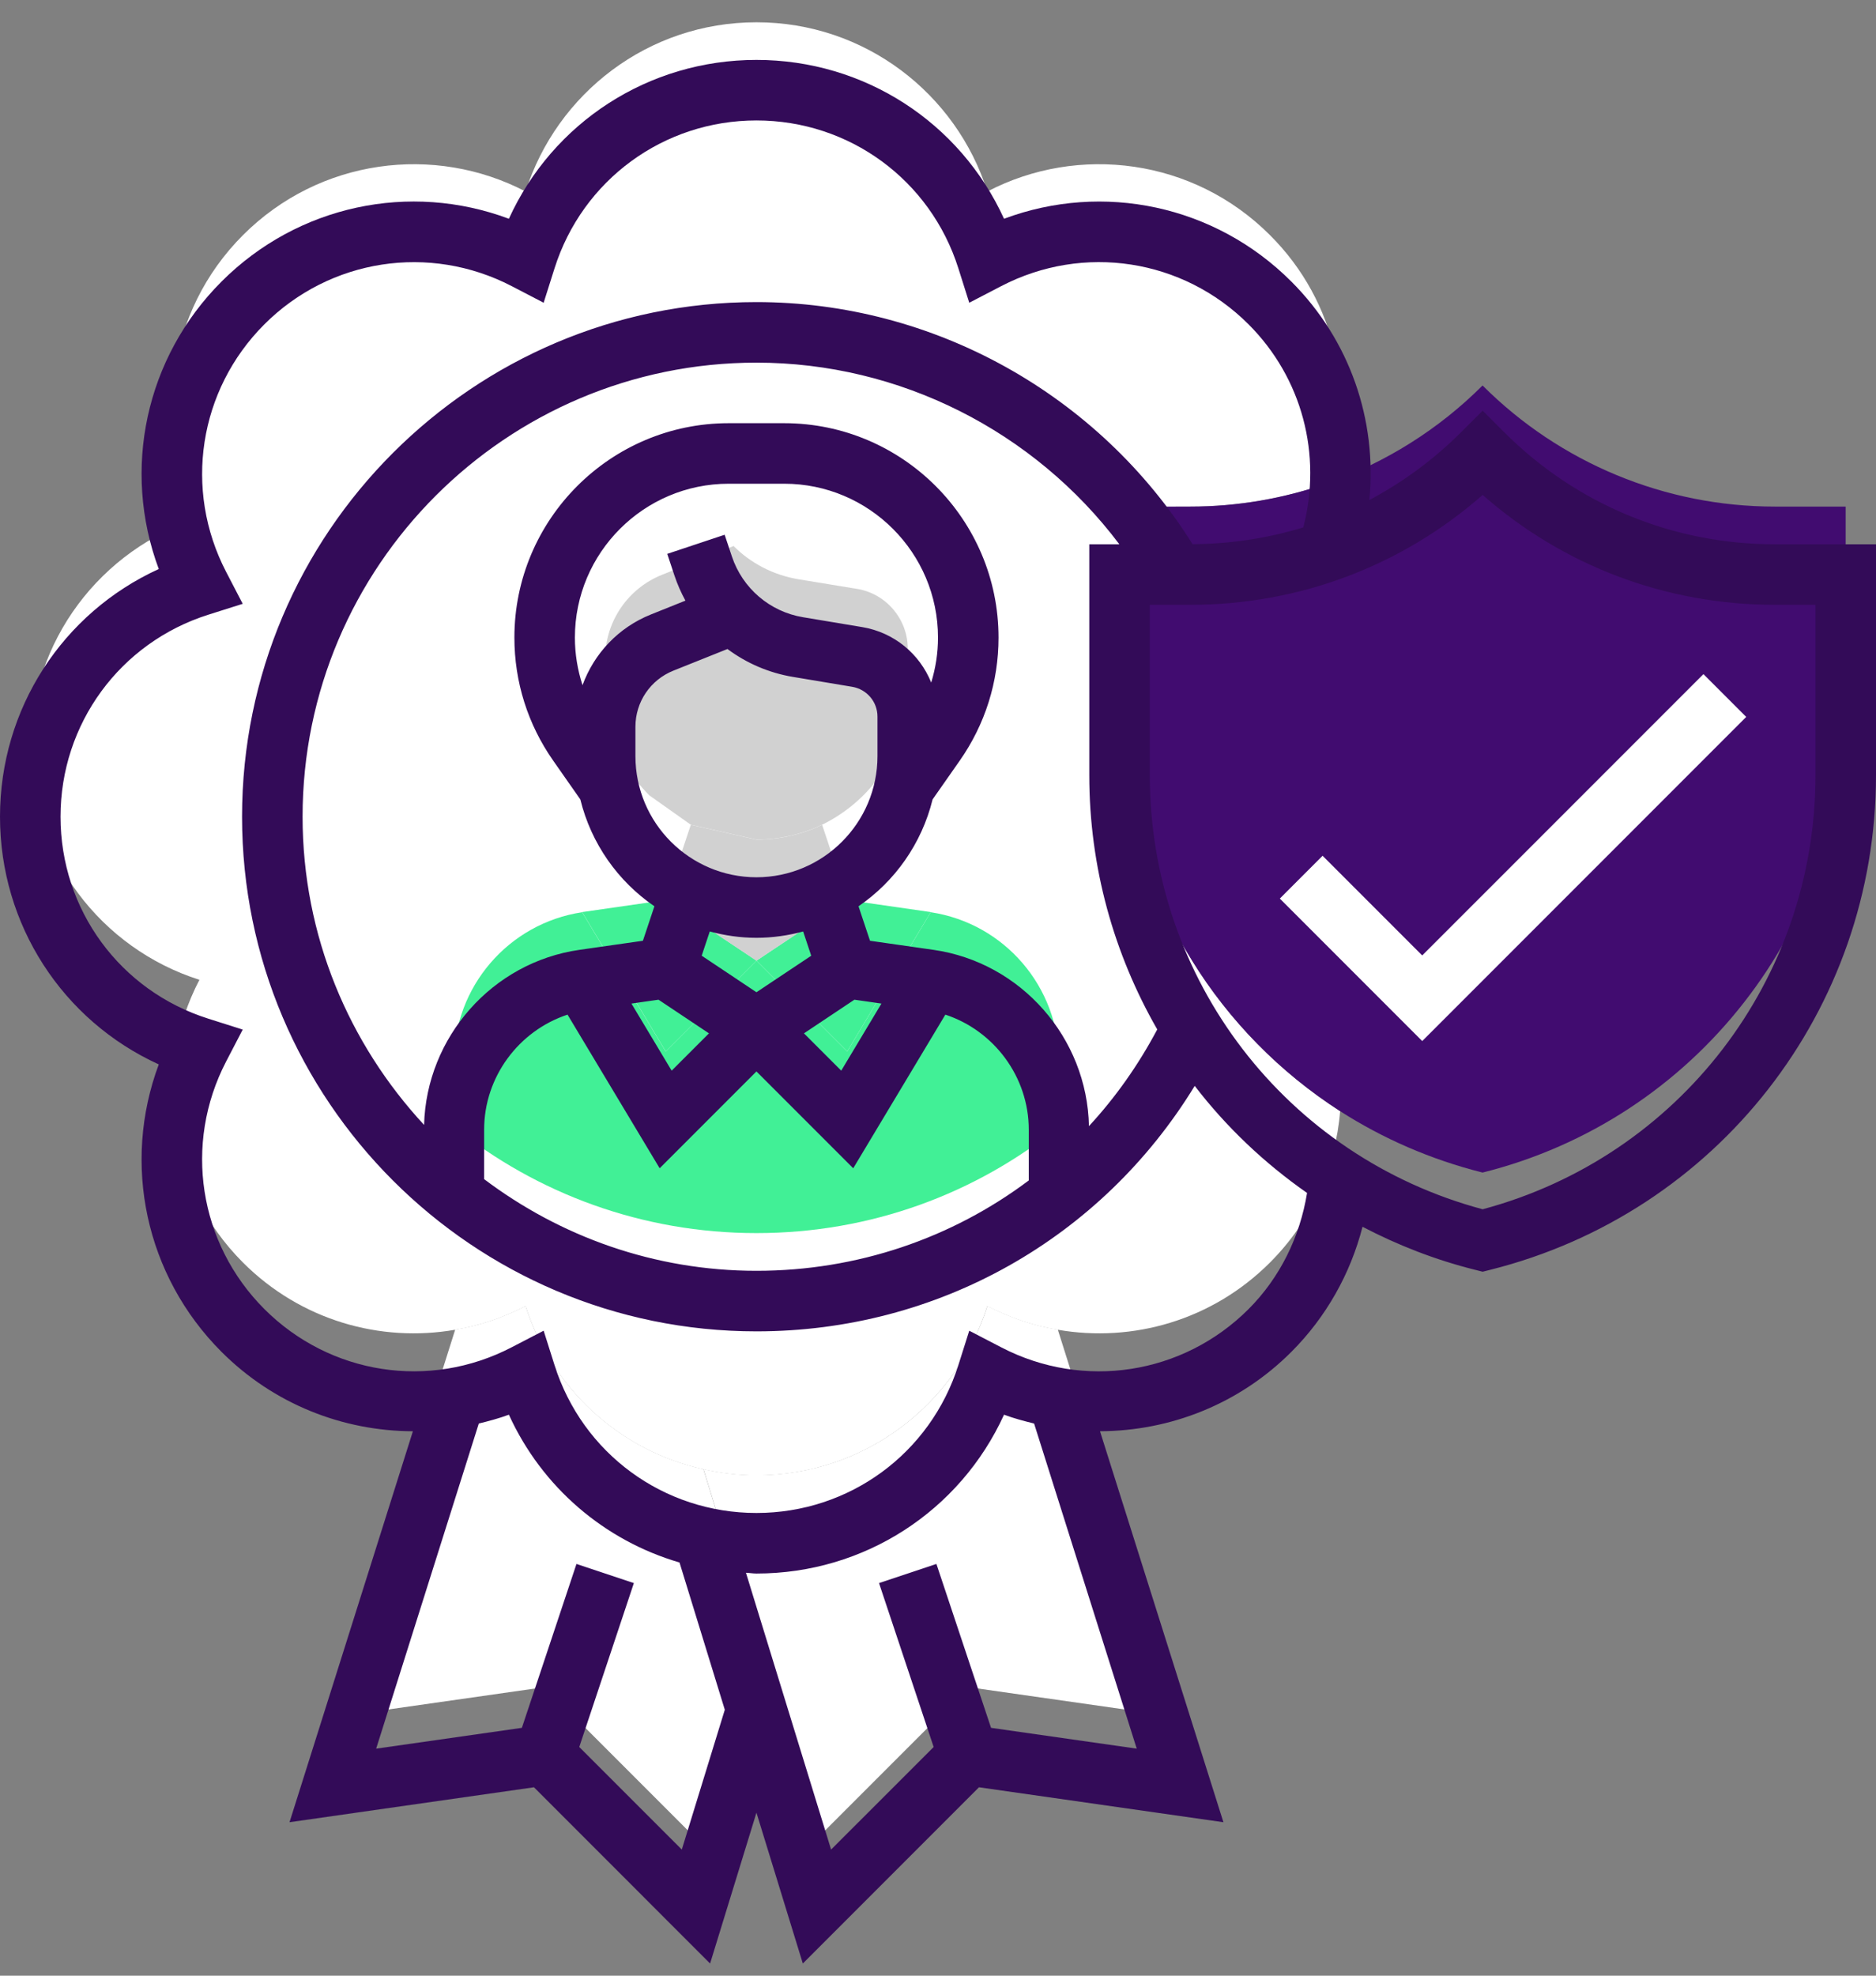
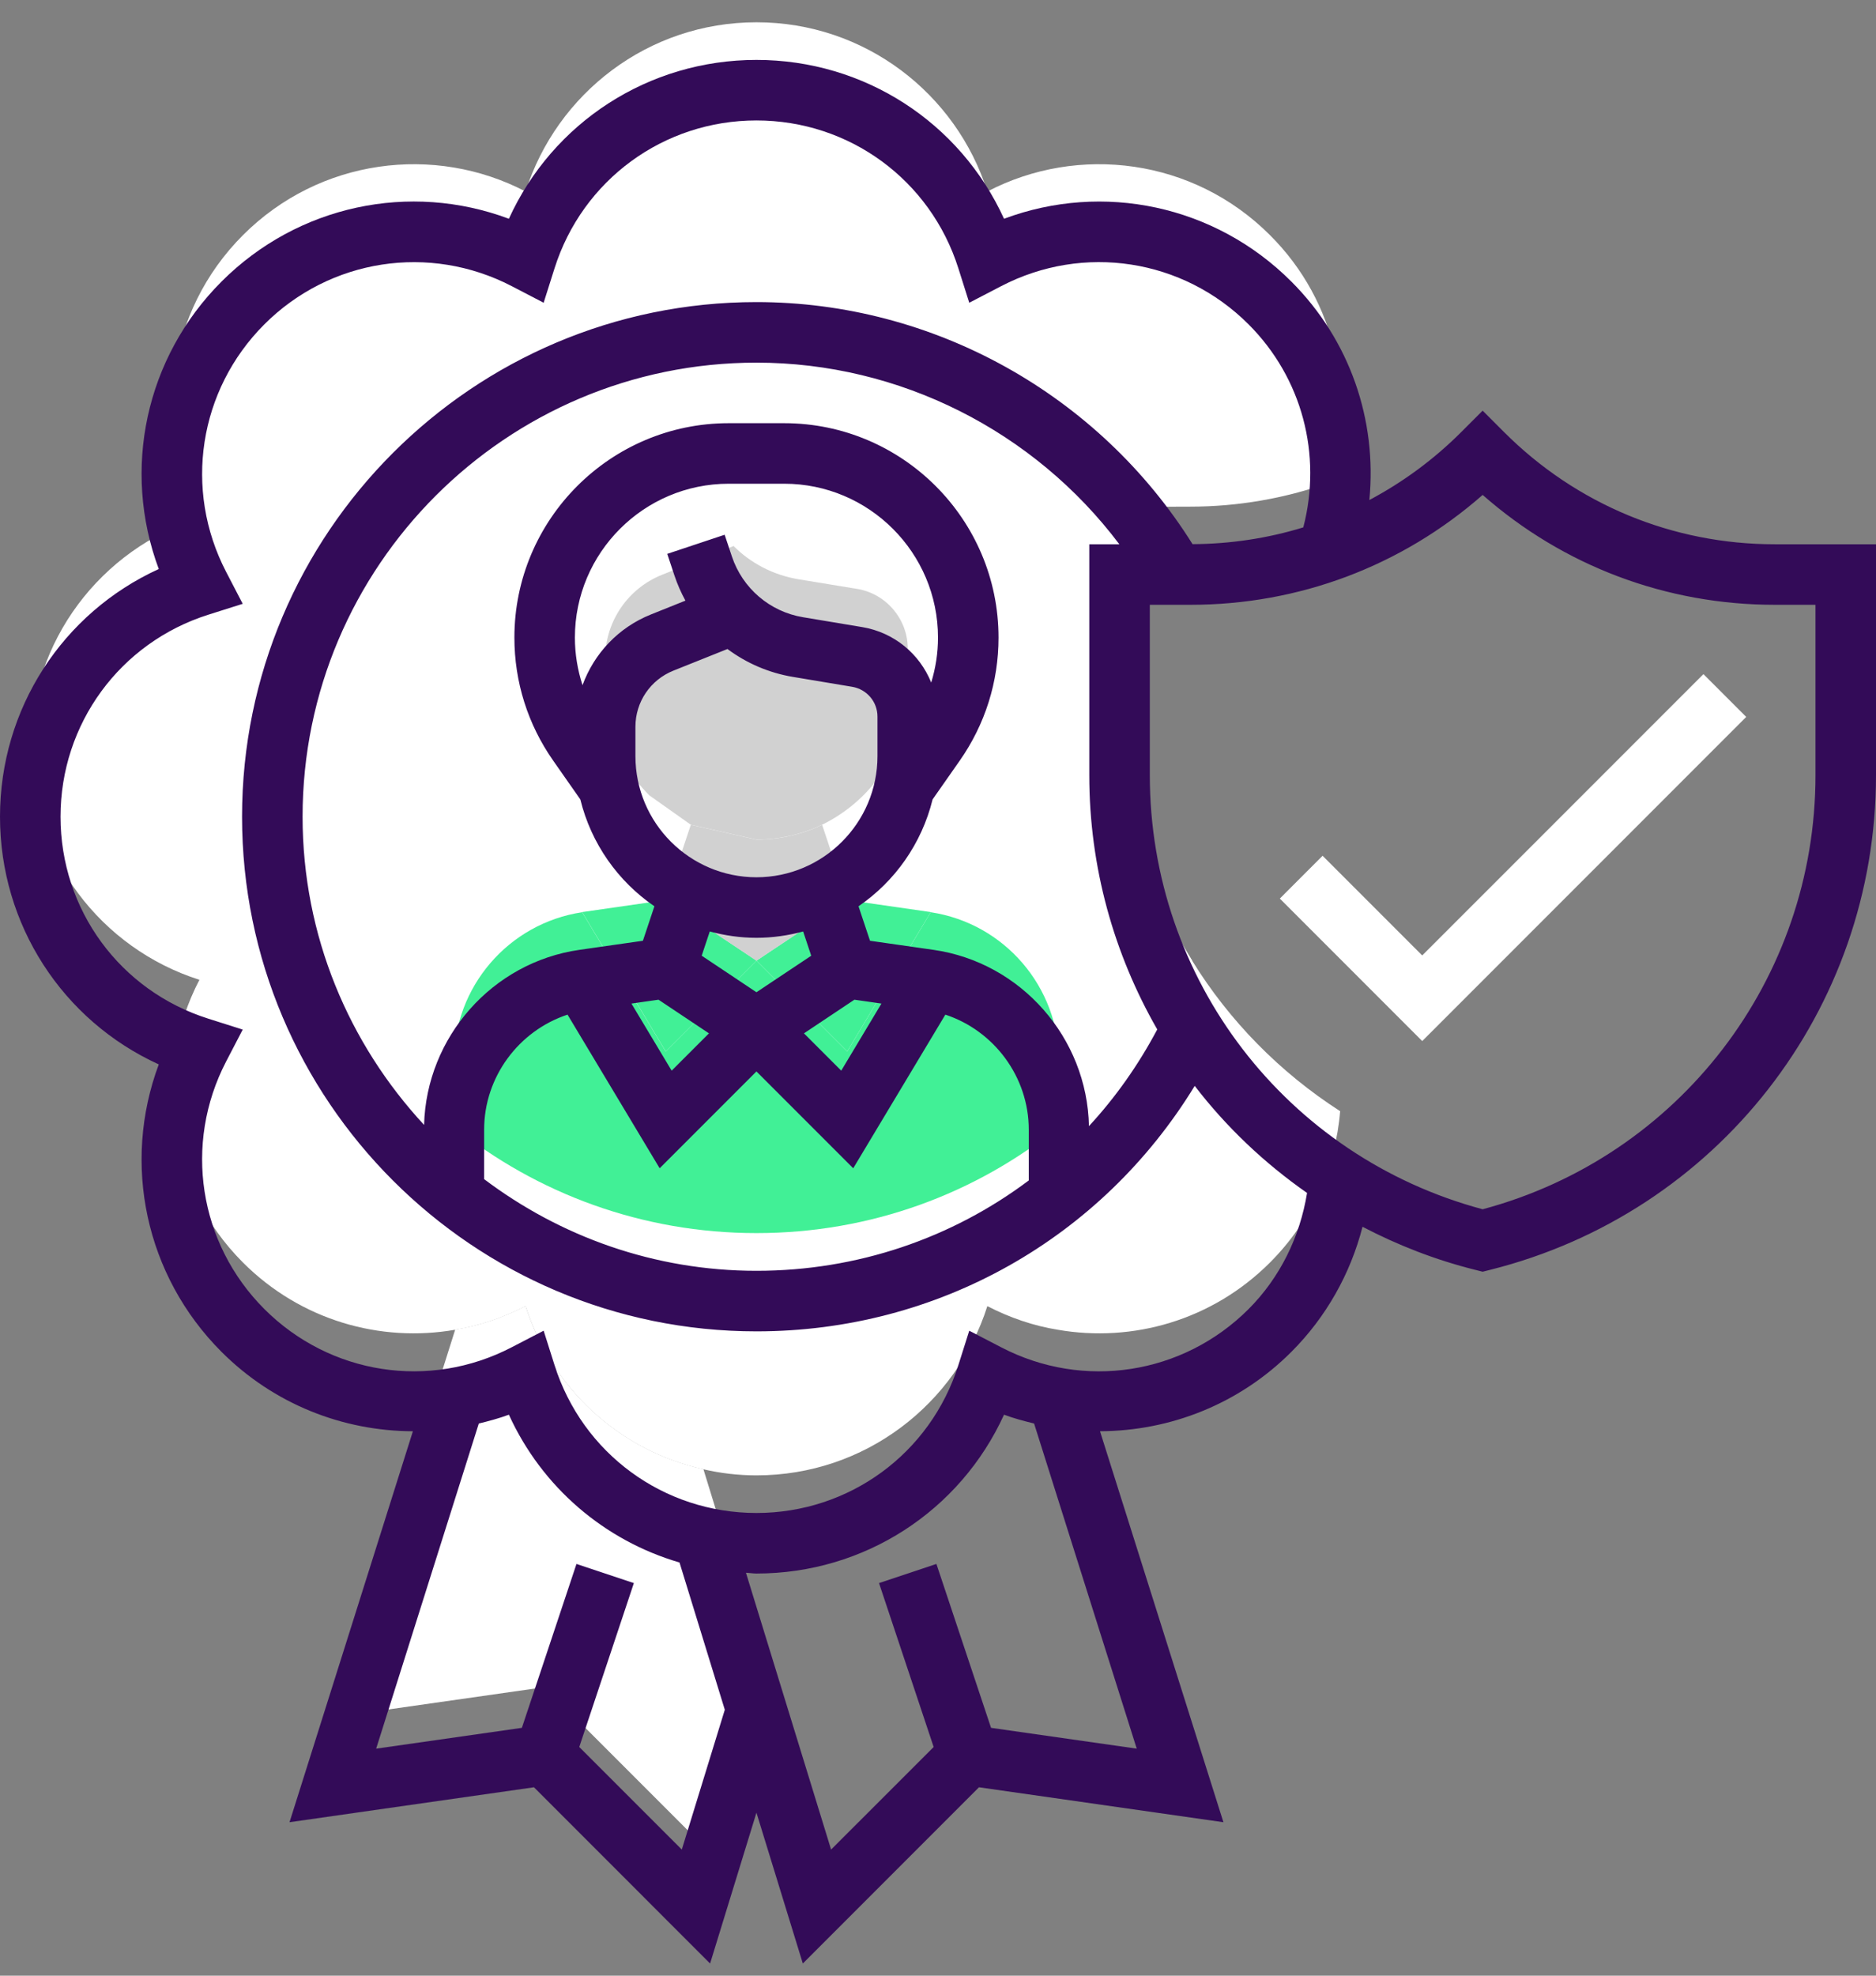
<svg xmlns="http://www.w3.org/2000/svg" width="76" height="80" viewBox="0 0 76 80" fill="none">
  <rect x="0" y="0" width="76" height="80" fill="#808080" stroke="none" />
-   <path d="M30.649 59.735C35.038 59.735 38.739 56.854 40.002 52.883C40.909 53.349 41.865 53.68 42.858 53.839V53.851L47.81 69.541L39.23 68.316L33.101 74.445L30.649 66.477L28.504 59.502V59.49C29.19 59.649 29.914 59.735 30.649 59.735Z" fill="white" />
  <path d="M22.065 68.316L13.484 69.541L18.437 53.851V53.839C19.43 53.68 20.386 53.349 21.293 52.883C22.347 56.193 25.081 58.742 28.5 59.49V59.502L30.646 66.477L28.194 74.445L22.065 68.316Z" fill="white" />
  <path d="M48.297 38.902C46.422 35.899 45.356 32.369 45.356 28.642V20.515H47.636H48.224C50.148 20.515 52.036 20.184 53.814 19.559C54.954 16.139 54.169 12.229 51.448 9.52C48.347 6.418 43.688 5.83 39.999 7.755C38.736 3.783 35.034 0.902 30.646 0.902C26.258 0.902 22.556 3.783 21.293 7.755C17.603 5.83 12.945 6.418 9.844 9.52C6.743 12.621 6.154 17.279 8.079 20.969C4.107 22.231 1.227 25.933 1.227 30.322C1.227 34.71 4.107 38.412 8.079 39.675C6.154 43.364 6.743 48.022 9.844 51.124C12.185 53.465 15.409 54.372 18.437 53.845C19.43 53.686 20.386 53.355 21.293 52.889C22.347 56.199 25.081 58.748 28.501 59.496C29.187 59.655 29.91 59.741 30.646 59.741C35.034 59.741 38.736 56.86 39.999 52.889C40.906 53.355 41.862 53.686 42.855 53.845C45.883 54.372 49.107 53.465 51.448 51.124C53.164 49.407 54.108 47.226 54.292 44.995C51.852 43.426 49.805 41.342 48.297 38.902Z" fill="white" />
  <path d="M27.988 33.397L26.971 36.449L23.649 36.927C23.624 36.927 23.612 36.927 23.587 36.939C20.596 37.393 18.39 39.967 18.39 42.995V45.63C13.903 42.039 11.035 36.523 11.035 30.32C11.035 19.484 19.812 10.707 30.648 10.707C37.905 10.707 44.242 14.654 47.638 20.514H45.358V28.641C45.358 32.367 46.424 35.897 48.3 38.901H48.287C47.013 41.524 45.162 43.828 42.906 45.618V42.995C42.906 39.967 40.7 37.393 37.709 36.939C37.684 36.927 37.672 36.927 37.647 36.927L34.325 36.449L33.308 33.397C35.012 32.563 36.275 30.994 36.654 29.094L37.88 27.341C38.763 26.091 39.229 24.595 39.229 23.063C39.229 21.004 38.395 19.141 37.047 17.792C35.698 16.444 33.835 15.61 31.776 15.61H29.52C25.402 15.61 22.067 18.945 22.067 23.063C22.067 24.595 22.533 26.091 23.416 27.341L24.642 29.094C24.887 30.295 25.475 31.374 26.309 32.208L27.988 33.397Z" fill="white" />
  <path d="M37.875 27.34L36.65 29.093C36.735 28.701 36.772 28.284 36.772 27.867V26.262C36.772 25.073 35.902 24.043 34.725 23.847L32.335 23.454C31.317 23.283 30.41 22.805 29.712 22.106L29.699 22.118L26.831 23.271C25.433 23.822 24.514 25.171 24.514 26.678V27.867C24.514 28.284 24.551 28.701 24.637 29.093L23.411 27.34C22.528 26.09 22.062 24.595 22.062 23.062C22.062 18.944 25.397 15.609 29.515 15.609H31.771C33.83 15.609 35.694 16.443 37.042 17.791C38.39 19.14 39.224 21.003 39.224 23.062C39.224 24.595 38.758 26.09 37.875 27.34Z" fill="white" />
  <path d="M42.903 42.993V45.616C39.544 48.325 35.291 49.931 30.645 49.931C26.011 49.931 21.745 48.325 18.387 45.629V42.993C18.387 39.965 20.593 37.391 23.584 36.938L26.967 42.576L30.645 38.899L34.322 42.576L37.705 36.938C40.696 37.391 42.903 39.965 42.903 42.993Z" fill="#41F096" />
  <path d="M26.969 36.445L30.647 38.897L26.969 42.574L23.586 36.936C23.61 36.923 23.623 36.923 23.647 36.923L26.969 36.445Z" fill="#41F096" />
  <path d="M37.705 36.936L34.322 42.574L30.645 38.897L34.322 36.445L37.644 36.923C37.668 36.923 37.681 36.923 37.705 36.936Z" fill="#41F096" />
  <path d="M30.646 33.999C31.602 33.999 32.509 33.778 33.306 33.398L34.324 36.451L30.646 38.902L26.969 36.451L27.986 33.398L30.646 33.999Z" fill="#D1D1D1" />
  <path d="M36.651 29.093C36.271 30.993 35.008 32.562 33.305 33.395C32.508 33.775 31.601 33.996 30.645 33.996L27.985 33.395L26.305 32.206C25.472 31.373 24.883 30.294 24.638 29.093C24.552 28.7 24.516 28.284 24.516 27.867V26.678C24.516 25.17 25.435 23.822 26.832 23.27L29.701 22.118L29.713 22.105C30.412 22.804 31.319 23.282 32.336 23.454L34.727 23.846C35.903 24.042 36.774 25.072 36.774 26.261V27.867C36.774 28.284 36.737 28.7 36.651 29.093Z" fill="#D1D1D1" />
-   <path d="M74.771 20.513V28.64C74.771 33.089 73.251 37.269 70.652 40.591C68.053 43.925 64.376 46.402 60.061 47.48C57.965 46.953 56.028 46.107 54.288 44.992C51.848 43.423 49.801 41.339 48.294 38.9C46.418 35.897 45.352 32.366 45.352 28.64V20.513H47.632H48.22C50.145 20.513 52.032 20.182 53.81 19.556C56.139 18.723 58.284 17.387 60.061 15.609C63.199 18.747 67.453 20.513 71.903 20.513H74.771Z" fill="#410C70" />
  <path d="M71.902 22.039C67.758 22.039 63.862 20.425 60.931 17.495L60.065 16.628L59.198 17.495C58.084 18.609 56.828 19.529 55.475 20.247C55.791 17.008 54.687 13.773 52.315 11.401C49.222 8.308 44.687 7.36 40.675 8.858C38.897 4.961 35.02 2.426 30.645 2.426C26.27 2.426 22.393 4.961 20.616 8.858C16.605 7.358 12.07 8.307 8.975 11.401C5.883 14.494 4.934 19.029 6.432 23.041C2.535 24.819 0 28.696 0 33.071C0 37.446 2.535 41.323 6.432 43.1C4.934 47.112 5.883 51.648 8.975 54.741C11.094 56.859 13.888 57.945 16.727 57.955L11.729 73.786L21.632 72.371L28.767 79.507L30.645 73.4L32.524 79.507L39.66 72.371L49.563 73.786L44.563 57.954C47.402 57.944 50.197 56.859 52.315 54.741C53.721 53.335 54.71 51.579 55.198 49.675C56.625 50.42 58.15 51.017 59.768 51.42L60.065 51.495L60.362 51.42C69.569 49.12 76 40.884 76 31.393V22.039H71.902ZM27.621 74.893L23.467 70.74L25.679 64.103L23.354 63.328L21.142 69.964L15.239 70.807L19.397 57.642C19.807 57.541 20.215 57.434 20.616 57.284C21.955 60.221 24.489 62.381 27.528 63.269L29.363 69.232L27.621 74.893ZM46.051 70.807L40.149 69.964L37.936 63.328L35.611 64.103L37.824 70.74L33.669 74.893L30.22 63.685C30.363 63.69 30.502 63.716 30.645 63.716C35.02 63.716 38.897 61.181 40.675 57.284C41.075 57.434 41.484 57.541 41.893 57.642L46.051 70.807ZM50.582 53.008C47.923 55.665 43.896 56.29 40.561 54.556L39.266 53.884L38.826 55.274C37.694 58.857 34.405 61.264 30.645 61.264C26.886 61.264 23.597 58.857 22.464 55.273L22.024 53.883L20.73 54.554C17.394 56.29 13.367 55.664 10.709 53.006C8.05 50.347 7.428 46.319 9.16 42.984L9.833 41.69L8.442 41.249C4.859 40.119 2.452 36.832 2.452 33.071C2.452 29.311 4.859 26.023 8.442 24.89L9.833 24.45L9.16 23.155C7.428 19.82 8.051 15.793 10.709 13.134C13.367 10.477 17.397 9.857 20.73 11.586L22.024 12.259L22.464 10.868C23.597 7.285 26.886 4.877 30.645 4.877C34.405 4.877 37.694 7.285 38.826 10.868L39.266 12.259L40.561 11.586C43.896 9.854 47.923 10.476 50.582 13.134C52.754 15.308 53.565 18.41 52.799 21.355C51.364 21.795 49.855 22.026 48.312 22.034C44.515 15.975 37.819 12.232 30.645 12.232C19.154 12.232 9.806 21.58 9.806 33.071C9.806 44.562 19.154 53.91 30.645 53.91C37.998 53.91 44.626 50.144 48.4 43.97C49.677 45.633 51.213 47.092 52.951 48.305C52.664 50.075 51.859 51.729 50.582 53.008ZM46.882 41.684C46.117 43.126 45.188 44.44 44.115 45.6C44.044 42.026 41.366 38.968 37.814 38.461L35.246 38.094L34.78 36.697C36.257 35.689 37.342 34.155 37.781 32.37L38.883 30.797C39.909 29.33 40.452 27.609 40.452 25.818C40.452 21.03 36.557 17.136 31.769 17.136H29.52C24.733 17.136 20.839 21.03 20.839 25.818C20.839 27.609 21.382 29.33 22.409 30.797L23.51 32.37C23.949 34.156 25.033 35.689 26.511 36.697L26.045 38.094L23.477 38.461C19.941 38.966 17.275 41.997 17.18 45.55C14.136 42.267 12.258 37.89 12.258 33.071C12.258 22.932 20.506 14.684 30.645 14.684C36.447 14.684 41.898 17.458 45.347 22.039H44.129V31.393C44.129 35.112 45.128 38.631 46.882 41.684ZM27.323 23.304C27.442 23.66 27.592 24 27.768 24.321L26.373 24.88C25.049 25.41 24.067 26.464 23.599 27.745C23.398 27.127 23.29 26.48 23.29 25.818C23.29 22.382 26.085 19.587 29.521 19.587H31.77C35.205 19.587 38 22.382 38 25.818C38 26.442 37.904 27.053 37.725 27.638C37.258 26.482 36.226 25.608 34.927 25.392L32.533 24.993C31.186 24.769 30.081 23.823 29.649 22.529L29.357 21.653L27.032 22.427L27.323 23.304ZM25.742 29.431C25.742 28.423 26.348 27.529 27.283 27.155L29.471 26.28C30.239 26.852 31.145 27.247 32.128 27.41L34.522 27.81C35.117 27.909 35.548 28.418 35.548 29.018V30.617C35.548 33.321 33.349 35.521 30.645 35.523C27.941 35.521 25.742 33.321 25.742 30.617V29.431ZM34.613 40.48L35.709 40.637L34.08 43.353L32.57 41.843L34.613 40.48ZM30.645 40.178L28.427 38.699L28.754 37.717C29.358 37.88 29.989 37.974 30.643 37.974H30.648C31.301 37.974 31.932 37.88 32.537 37.718L32.864 38.7L30.645 40.178ZM28.721 41.843L27.21 43.353L25.581 40.637L26.677 40.48L28.721 41.843ZM26.724 47.306L30.645 43.385L34.566 47.306L38.298 41.085C40.273 41.736 41.677 43.607 41.677 45.742V47.799C38.565 50.135 34.733 51.458 30.645 51.458C26.503 51.458 22.69 50.066 19.613 47.746V45.742C19.613 43.607 21.018 41.736 22.992 41.085L26.724 47.306ZM73.548 31.393C73.548 39.655 68.019 46.838 60.065 48.966C52.11 46.838 46.581 39.655 46.581 31.393V24.49H48.227C52.627 24.49 56.787 22.919 60.065 20.041C63.341 22.919 67.5 24.49 71.902 24.49H73.548V31.393Z" fill="#330B58" />
  <path d="M57.617 38.688L53.581 34.652L51.848 36.385L57.617 42.155L70.742 29.03L69.009 27.297L57.617 38.688Z" fill="white" />
</svg>